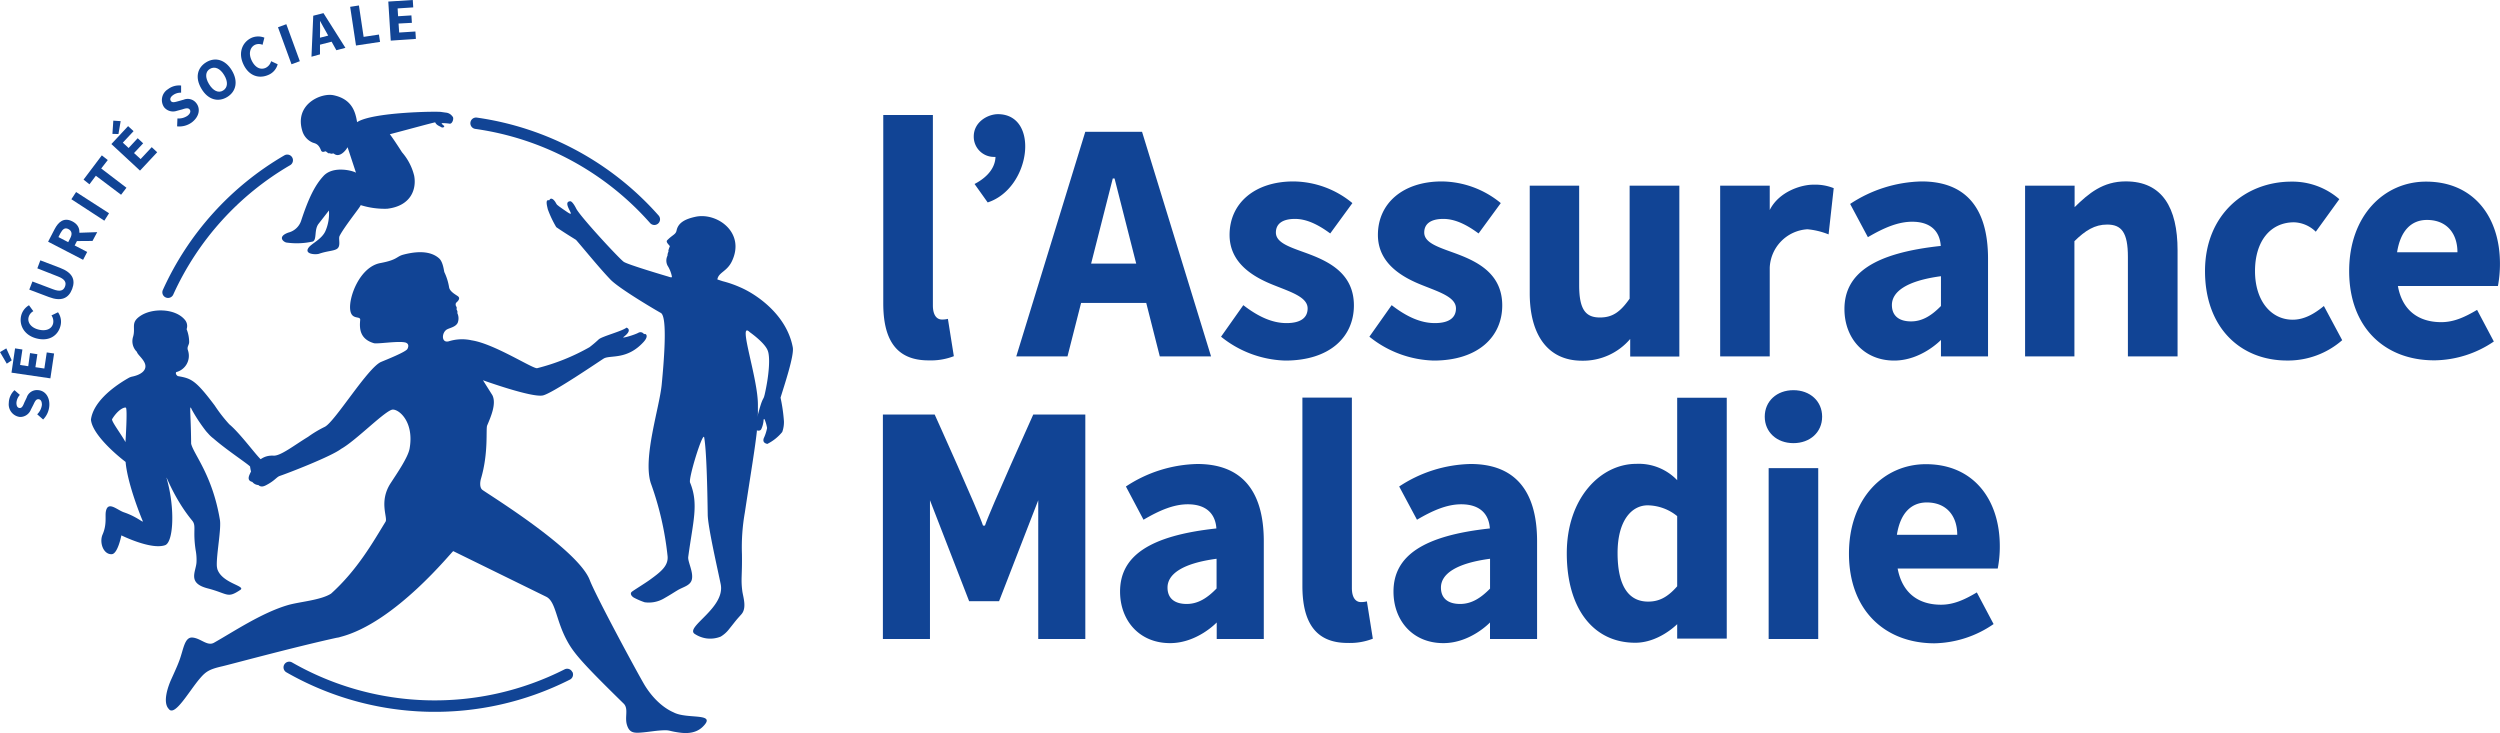
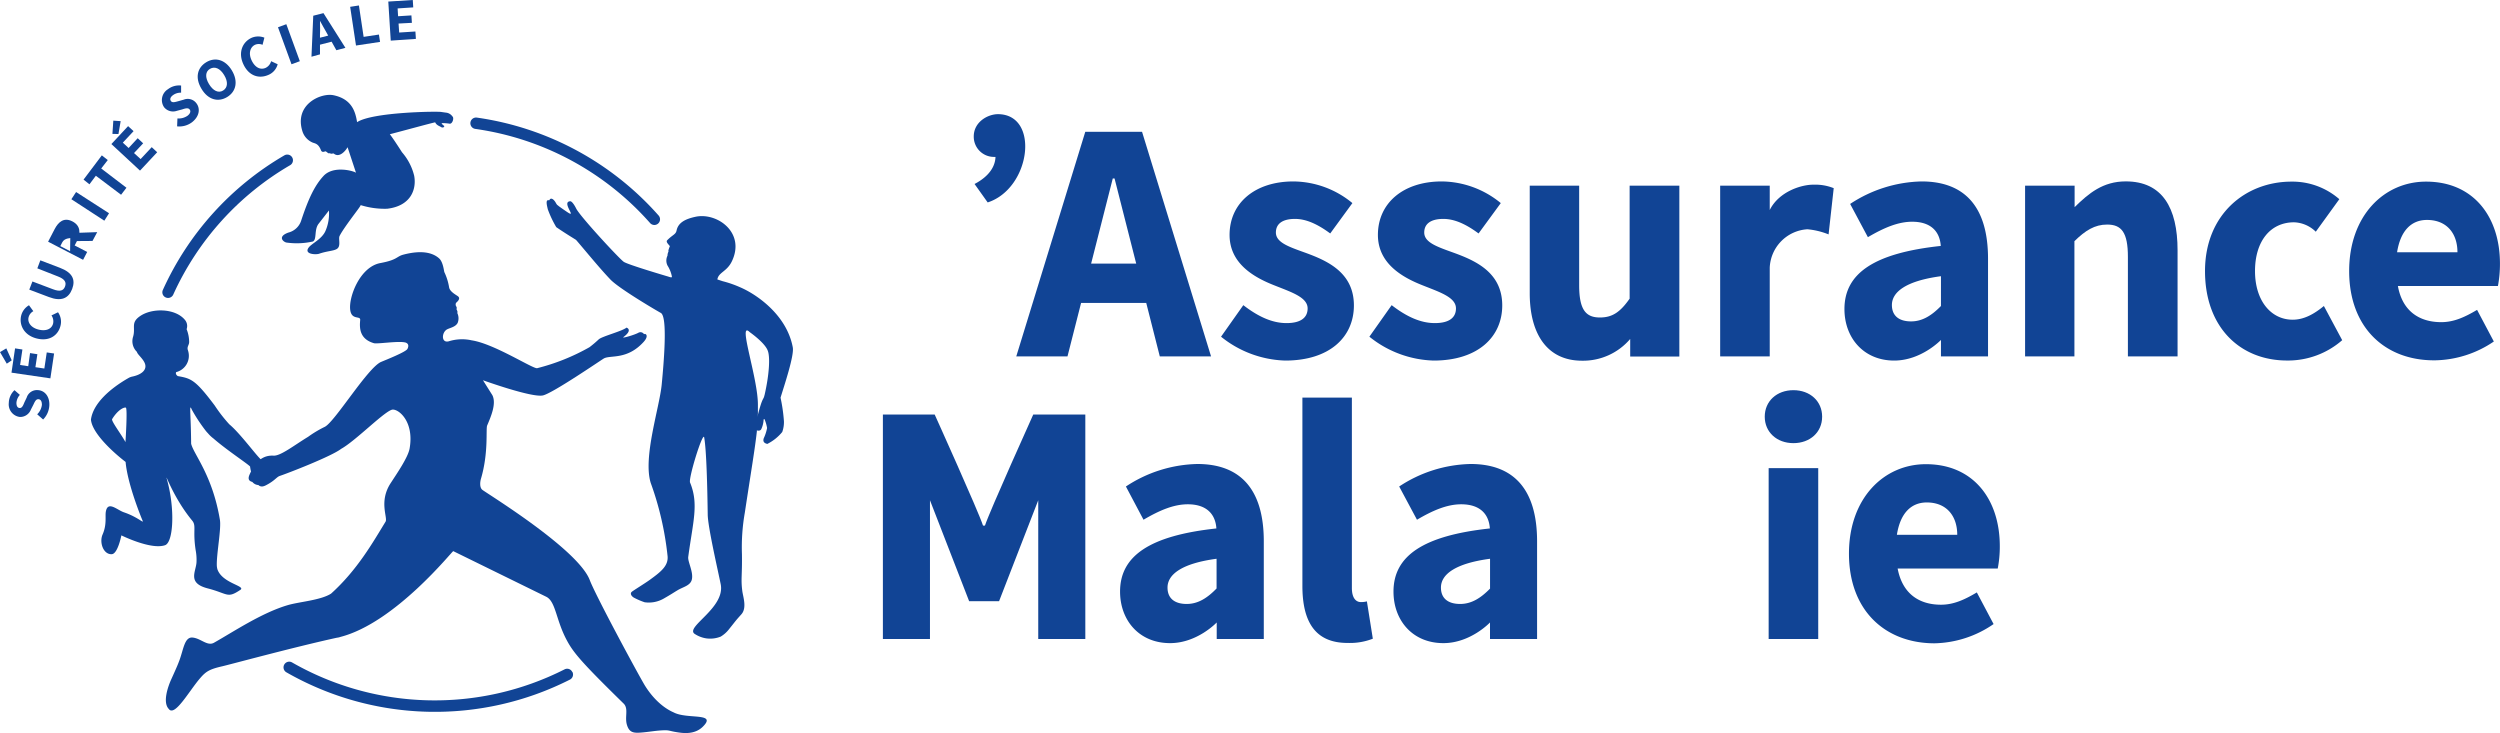
<svg xmlns="http://www.w3.org/2000/svg" id="Calque_1" data-name="Calque 1" viewBox="0 0 531.04 155.71">
  <defs>
    <style>.cls-1,.cls-2{fill:#114495;}.cls-2{fill-rule:evenodd;}</style>
  </defs>
  <path class="cls-1" d="M276.65,124.45v-40h10.51v40.44c0,2.31,1,3,1.9,3a4.65,4.65,0,0,0,1.29-.15l1.26,7.93a13.26,13.26,0,0,1-5.29.9C279.16,136.61,276.65,131.79,276.65,124.45Z" transform="translate(0 0)" />
  <path class="cls-1" d="M209.22,111.65c.94-2.94,10.26-23.6,10.26-23.6h11.06v47.68h-10V106.26l-8.32,21.44h-6.36l-8.32-21.44v29.47h-10V88.05h11s9.33,20.66,10.27,23.6Z" transform="translate(0 0)" />
  <path class="cls-1" d="M296,125.66c0-7.64,6.41-11.89,20.47-13.41-.21-3.17-2.22-5.13-6.08-5.13-3,0-6,1.28-9.4,3.28l-3.78-7.06a28.49,28.49,0,0,1,15.17-4.78c9.08,0,14.12,5.3,14.12,16.42v20.75h-10v-3.51s-4.13,4.39-9.91,4.39C300.06,136.61,296,131.79,296,125.66Zm20.51-.63v-6.34c-7.49,1-10.43,3.37-10.43,6.12,0,2.34,1.57,3.48,4.08,3.48s4.48-1.36,6.35-3.26Z" transform="translate(0 0)" />
  <path class="cls-1" d="M237.92,125.66c0-7.64,6.41-11.89,20.46-13.41-.21-3.17-2.22-5.13-6.07-5.13-3,0-6,1.28-9.41,3.28l-3.74-7.06a28.55,28.55,0,0,1,15.18-4.78c9.08,0,14.11,5.3,14.11,16.42v20.75h-10v-3.51s-4.13,4.39-9.91,4.39C242,136.61,237.92,131.79,237.92,125.66Zm20.5-.63v-6.34c-7.48,1-10.42,3.37-10.42,6.12,0,2.34,1.57,3.48,4.07,3.48S256.55,126.93,258.42,125Z" transform="translate(0 0)" />
-   <path class="cls-1" d="M356.26,84.48V102a11.3,11.3,0,0,0-8.71-3.47c-7.48,0-14.74,7.17-14.74,19s5.71,19,14.54,19c4.84,0,8.57-3.61,8.91-3.95v3.07h10.53V84.48Zm-6.17,43.31c-4.08,0-6.49-3.21-6.49-10.33,0-6.91,3-10.12,6.4-10.12a10.14,10.14,0,0,1,6.26,2.29v14.91C354.16,126.94,352.33,127.79,350.09,127.79Z" transform="translate(0 0)" />
  <path class="cls-1" d="M374.86,88.51c0-3.3,2.56-5.63,6.09-5.63s6.1,2.33,6.1,5.63-2.57,5.62-6.1,5.62S374.86,91.79,374.86,88.51Zm.83,10.93h10.53v36.29H375.69Z" transform="translate(0 0)" />
  <path class="cls-1" d="M392.75,117.6c0-11.78,7.42-19,16.34-19,10.12,0,15.7,7.51,15.7,17.42a24.49,24.49,0,0,1-.44,4.75H403.09c1,5.27,4.47,7.68,9.22,7.68,2.68,0,5-1.07,7.6-2.61l3.56,6.72a22.83,22.83,0,0,1-12.6,4.09C400.36,136.61,392.75,129.61,392.75,117.6Zm23-4c0-4-2.27-6.87-6.47-6.87-3.33,0-5.63,2.28-6.35,6.87Z" transform="translate(0 0)" />
-   <path class="cls-1" d="M187.62,64.43v-40h10.54V64.87c0,2.31,1,3,1.9,3a4.68,4.68,0,0,0,1.29-.14l1.26,7.93a13.46,13.46,0,0,1-5.29.89C190.09,76.59,187.62,71.79,187.62,64.43Z" transform="translate(0 0)" />
  <path class="cls-1" d="M243.48,64.35l2.88,11.36h10.89L242.59,28H230.53L215.87,75.71h10.88l2.89-11.36ZM231.77,56l4.6-18.09h.38L241.35,56Z" transform="translate(0 0)" />
  <path class="cls-1" d="M259.37,71.52l4.73-6.7c3.22,2.49,6.2,3.81,9.17,3.81,3.13,0,4.49-1.22,4.49-3.12,0-2.39-3.52-3.47-7.18-4.94-4.36-1.72-9.4-4.67-9.4-10.67,0-6.76,5.37-11.36,13.57-11.36a19.9,19.9,0,0,1,12.52,4.6l-4.71,6.45c-2.53-1.87-5-3.09-7.48-3.09-2.72,0-4.06,1.08-4.06,2.89,0,2.32,3.33,3.2,7,4.57,4.5,1.7,9.57,4.29,9.57,10.92S282.53,76.59,273,76.59A22.73,22.73,0,0,1,259.37,71.52Z" transform="translate(0 0)" />
  <path class="cls-1" d="M290.88,71.52l4.73-6.7c3.22,2.49,6.2,3.81,9.17,3.81,3.13,0,4.49-1.22,4.49-3.12,0-2.39-3.52-3.47-7.18-4.94-4.35-1.72-9.4-4.67-9.4-10.67,0-6.76,5.38-11.36,13.57-11.36a20,20,0,0,1,12.53,4.6l-4.72,6.45c-2.52-1.87-5-3.09-7.48-3.09-2.72,0-4.06,1.08-4.06,2.89,0,2.32,3.33,3.2,7,4.57,4.5,1.7,9.57,4.29,9.57,10.92S314,76.59,304.52,76.59A22.73,22.73,0,0,1,290.88,71.52Z" transform="translate(0 0)" />
  <path class="cls-1" d="M365.39,39.44h10.53v5.17c2-4,6.87-5.43,9.35-5.38a10.43,10.43,0,0,1,4.24.74l-1.09,9.82a15.84,15.84,0,0,0-4.5-1.09,8.53,8.53,0,0,0-8,8.17V75.71H365.39Z" transform="translate(0 0)" />
  <path class="cls-1" d="M430.16,39.44h10.52V44h0c3-2.93,6-5.47,10.87-5.47,7.73,0,11,5.57,11,14.64V75.71H452V54.56c0-5.22-1.37-6.86-4.41-6.86-2.64,0-4.63,1.26-6.95,3.53V75.71H430.16Z" transform="translate(0 0)" />
  <path class="cls-1" d="M499,57.58c0-11.78,7.42-19,16.33-19,10.12,0,15.7,7.51,15.7,17.42a25.28,25.28,0,0,1-.43,4.75H509.35c.94,5.27,4.47,7.68,9.22,7.68,2.68,0,5-1.07,7.6-2.61l3.56,6.72a22.8,22.8,0,0,1-12.57,4C506.62,76.59,499,69.59,499,57.58Zm23-4c0-4-2.27-6.86-6.47-6.86-3.33,0-5.63,2.28-6.35,6.86Z" transform="translate(0 0)" />
  <path class="cls-1" d="M391.79,65.65c0-7.65,6.41-11.9,20.46-13.41-.21-3.18-2.22-5.14-6.07-5.14-3,0-6,1.28-9.41,3.28L393,43.32a28.55,28.55,0,0,1,15.18-4.78c9.08,0,14.11,5.3,14.11,16.42V75.71h-10v-3.5s-4.16,4.38-9.94,4.38C395.9,76.59,391.79,71.79,391.79,65.65Zm20.5-.64V58.67c-7.48,1-10.42,3.38-10.42,6.12,0,2.34,1.57,3.48,4.07,3.48S410.42,66.91,412.29,65Z" transform="translate(0 0)" />
  <path class="cls-1" d="M212,24.25c-2.18,0-5.16,1.65-5.16,4.74a4.29,4.29,0,0,0,4.24,4.34h.07a1.61,1.61,0,0,0,.31,0c-.11,3.16-3,5-4.45,5.75L209.8,43C219,40,220.9,24.3,212,24.25Z" transform="translate(0 0)" />
  <path class="cls-1" d="M346.16,39.44v24c-2,2.86-3.67,4-6.31,4-3,0-4.41-1.64-4.41-6.86V39.44h-10.5V62.3c0,8.59,3.67,14.34,11.15,14.32A13.14,13.14,0,0,0,346.28,72v3.74h10.44V39.44Z" transform="translate(0 0)" />
  <path class="cls-1" d="M487,67.91c-4.58,0-8-4-8-10.33s3.25-10.36,8.31-10.36a6.92,6.92,0,0,1,4.6,2l5-6.91a15.16,15.16,0,0,0-10.16-3.73c-9.81,0-18.37,7-18.37,19s7.51,19,17.43,19a17.5,17.5,0,0,0,11.71-4.32L493.63,65C491.53,66.72,489.41,67.91,487,67.91Z" transform="translate(0 0)" />
  <path class="cls-1" d="M9.16,89.11,7.9,88a3.34,3.34,0,0,0,1-2c0-.78-.26-1.18-.75-1.2s-.72.44-1.05,1.15L6.56,87a2.43,2.43,0,0,1-2.34,1.57,2.7,2.7,0,0,1-2.35-3s0-.05,0-.07a3.84,3.84,0,0,1,1.21-2.62l1.14,1a2.79,2.79,0,0,0-.73,1.7c0,.64.22,1.07.7,1.09s.72-.51,1-1.22l.48-1a2.27,2.27,0,0,1,2.38-1.58c1.38.06,2.52,1.27,2.43,3.25A4.58,4.58,0,0,1,9.16,89.11Z" transform="translate(0 0)" />
  <path class="cls-1" d="M1.44,77.25,0,74.79,1.34,74l1.15,2.54Zm1,1.91L3.2,74l1.56.24-.49,3.29L6,77.79,6.38,75l1.56.24L7.52,78l1.9.28.51-3.42,1.56.23-.79,5.28Z" transform="translate(0 0)" />
  <path class="cls-1" d="M7.77,71.89C5.09,71.21,4,69,4.51,67a3.52,3.52,0,0,1,1.65-2.16l.92,1.26a2.07,2.07,0,0,0-1,1.26c-.29,1.1.47,2.23,2.08,2.64s2.82-.1,3.12-1.28A2.19,2.19,0,0,0,10.93,67l1.39-.67a3.46,3.46,0,0,1,.52,2.91C12.33,71.24,10.48,72.59,7.77,71.89Z" transform="translate(0 0)" />
  <path class="cls-1" d="M10.4,63.1,6.22,61.52l.67-1.73,4.36,1.65c1.52.58,2.23.3,2.56-.57s0-1.58-1.53-2.16L7.93,57l.64-1.7,4.17,1.59c2.62,1,3.35,2.48,2.59,4.49S13,64.09,10.4,63.1Z" transform="translate(0 0)" />
-   <path class="cls-1" d="M10.22,51.34l1.38-2.66c.81-1.56,2-2.57,3.78-1.65s1.76,2.54,1,4.11l-.52,1,2.66,1.38-.87,1.67Zm4.71-.76c.46-.87.33-1.54-.4-1.92s-1.22,0-1.68.85l-.44.85,2.08,1.08Zm.8.63-.47-1.71,5.39-.19-1,1.87Z" transform="translate(0 0)" />
+   <path class="cls-1" d="M10.22,51.34l1.38-2.66c.81-1.56,2-2.57,3.78-1.65s1.76,2.54,1,4.11l-.52,1,2.66,1.38-.87,1.67Zm4.71-.76s-1.22,0-1.68.85l-.44.85,2.08,1.08Zm.8.63-.47-1.71,5.39-.19-1,1.87Z" transform="translate(0 0)" />
  <path class="cls-1" d="M15.16,42.32l1-1.53,7,4.51-1,1.58Z" transform="translate(0 0)" />
  <path class="cls-1" d="M20.36,37.33,19,39.15l-1.25-1L21.63,33l1.26,1L21.5,35.79l5.36,4.09-1.14,1.49Z" transform="translate(0 0)" />
  <path class="cls-1" d="M23.66,30.6l3.55-3.81,1.16,1.07L26.09,30.3l1.23,1.14,1.93-2.08,1.16,1.08-1.94,2.07,1.4,1.28,2.36-2.53,1.16,1.08-3.65,3.9Zm.22-2.16.19-2.81,1.56.1-.47,2.74Z" transform="translate(0 0)" />
  <path class="cls-1" d="M37.62,26.84l.07-1.68a3.32,3.32,0,0,0,2.14-.57c.62-.48.74-1,.44-1.35s-.8-.26-1.56,0l-1.14.3a2.44,2.44,0,0,1-2.71-.76A2.7,2.7,0,0,1,35.6,19l.08-.05a3.87,3.87,0,0,1,2.79-.78v1.52a2.72,2.72,0,0,0-1.76.55c-.52.39-.68.86-.39,1.24s.86.21,1.61,0l1.1-.31a2.28,2.28,0,0,1,2.69.77c.85,1.1.67,2.75-.9,4A4.48,4.48,0,0,1,37.62,26.84Z" transform="translate(0 0)" />
  <path class="cls-1" d="M42.79,18.85c-1.4-2.33-.89-4.46,1-5.62s4.05-.6,5.45,1.71.93,4.52-1,5.68S44.16,21.17,42.79,18.85Zm4.82-2.91c-.86-1.43-2-1.9-3-1.32s-1.08,1.8-.22,3.23,2,2,3,1.38S48.48,17.37,47.61,15.94Z" transform="translate(0 0)" />
  <path class="cls-1" d="M51.7,13.65c-1.17-2.5-.19-4.72,1.72-5.61A3.57,3.57,0,0,1,56.16,8l-.39,1.52a2,2,0,0,0-1.61,0c-1,.49-1.43,1.78-.72,3.29s1.86,2.12,3,1.6A2.22,2.22,0,0,0,57.59,13l1.39.65a3.37,3.37,0,0,1-1.92,2.24C55.09,16.79,52.88,16.19,51.7,13.65Z" transform="translate(0 0)" />
  <path class="cls-1" d="M59.05,5.79l1.77-.65L63.69,13l-1.77.65Z" transform="translate(0 0)" />
  <path class="cls-1" d="M66.54,3.34l2.17-.55,4.66,7.37-1.92.51L69.32,6.85c-.44-.74-.91-1.64-1.35-2.42h0c0,.9.06,1.9,0,2.76v4.36l-1.81.5Zm.39,4.94,3.87-1,.36,1.39-3.87,1Z" transform="translate(0 0)" />
  <path class="cls-1" d="M74.38,1.45l1.86-.29,1,6.67,3.25-.49.24,1.56-5.11.77Z" transform="translate(0 0)" />
  <path class="cls-1" d="M82.48.33,87.68,0l.1,1.57-3.32.22.1,1.66,2.83-.18.1,1.58L84.66,5l.13,1.91,3.45-.22.1,1.57L83,8.63Z" transform="translate(0 0)" />
  <path class="cls-1" d="M96.1,24.73a1.9,1.9,0,0,0-1.41-.81l-.93-.13c-.66-.18-14.63,0-17.91,2.16h0c-.35-2.22-1.11-4.9-5-5.72-2.7-.57-8.51,2-6.56,7.81a3.85,3.85,0,0,0,2,2.19c.5.26,1.29.14,1.88,1.66.17.45.5.4.79.3s.27,0,.62.24a.43.43,0,0,0,.5.1.41.41,0,0,0,.32.12c.14,0,.46-.1.54,0,1.11.9,2.4-.5,2.89-1.38l1.79,5.43c-.43-.37-4.83-1.64-6.94.72-1.84,2-3.18,4.79-4.73,9.52a3.85,3.85,0,0,1-2.72,2.47c-2.39.88-1,2-.39,2.11a15.62,15.62,0,0,0,5.62-.22c.89-.44.23-2.49,1.21-3.76l2.2-2.83A9.26,9.26,0,0,1,69.16,49c-.73,1.77-2.91,2.7-3.56,3.54-1.15,1.48,1.48,1.6,2.18,1.36,1.76-.6,3-.57,3.74-1,1-.58.29-2.15.62-2.79.9-1.78,4-5.67,4.35-6.29a2,2,0,0,0,.13-.25,17,17,0,0,0,5.63.77c5.11-.61,6.25-4.22,5.73-7a11.87,11.87,0,0,0-2.59-5c-1.34-2.1-2.13-3.23-2.58-3.83,1.47-.36,9.6-2.59,9.63-2.52.3.66,1,.81,1.24,1,.52.29.83-.16.62-.29a1.29,1.29,0,0,1-.51-.55,10.55,10.55,0,0,1,1.77.13C96.16,26.27,96.49,25,96.1,24.73Z" transform="translate(0 0)" />
  <path class="cls-2" d="M168.4,73.79c-1.3-7-7.84-11.35-11.21-12.78a23,23,0,0,0-3.69-1.28l-1.12-.37h0c.24-1.52,2-1.64,3.06-3.81,3-6.16-3.16-10.5-7.72-9.5-2.16.47-3.65,1.24-4,2.89-.17.89-.86.92-2,2.1-.36.38.44,1,.57,1.26a7.53,7.53,0,0,0-.28.77c-.08.37,0,.31,0,.36a1.79,1.79,0,0,0-.22.87,2.37,2.37,0,0,0,0,2.11h0a6.69,6.69,0,0,1,.93,2.32c0,.19,0,.29-.84,0-.21-.06-8.46-2.49-9.38-3.11s-9.2-9.56-10.1-11.3c-.49-1-1-1.59-1.27-1.57-1.93.12,1.4,3.6-.47,2.41-.48-.31-1.93-1.32-2-1.4-.36-.3-.27-.15-.54-.57a2.62,2.62,0,0,0-.62-.82c-.22-.15-.34-.19-.49-.16-.3.08-.25.3-.32.32h-.33c-.48.12-.12,1.35,0,1.92a22.37,22.37,0,0,0,1.8,3.8c2.09,1.44,4.15,2.65,4.22,2.73,2.25,2.61,4.89,5.88,7.25,8.36,1.87,2,10.46,7,10.74,7.13.57.34,1.46,2.17.18,15.27-.49,4.93-4,15.41-2.33,20.83A65.64,65.64,0,0,1,141.79,118c.28,2.15-1.39,3.45-3.78,5.18-.93.68-3.55,2.29-3.82,2.54-.44.4,0,1,.54,1.27a14.7,14.7,0,0,0,2.2.94,6.35,6.35,0,0,0,4.07-.79c1.74-1,1.89-1.14,2.92-1.76,1.18-.71,2.6-.94,3-2.14.49-1.6-.86-3.89-.73-4.93,1-7.5,2.28-11.22.39-15.81-.38-.92,2.73-10.94,3-9.59.48,2.64.67,10.49.75,16.33,0,2.55,2.1,11.61,2.76,14.86,1,5-7.45,9-5.6,10.5a6.12,6.12,0,0,0,2.53,1,6,6,0,0,0,3.06-.37,6.3,6.3,0,0,0,1.73-1.52c1.8-2.24,1.24-1.62,2.67-3.22,1.23-1.38.34-3.76.19-5-.32-2.55,0-3.22-.07-7.8a42.35,42.35,0,0,1,.61-8.78c1.33-8.78,2.15-13.55,2.56-17.28v-.21s.64.23.92-.23a5.37,5.37,0,0,0,.51-2c.11-.49.31.14.31.14a8,8,0,0,1,.43,1.59,9.09,9.09,0,0,1-.7,2.16c-.35,1,.52,1.14.74,1.22a9.69,9.69,0,0,0,3.18-2.54,6.14,6.14,0,0,0,.36-2.29,35.22,35.22,0,0,0-.72-5C166.59,81.89,168.73,75.52,168.4,73.79Zm-6,10.12c-.28,1.25-.36.06-1.54,4.69l.13-.66v-2c0-5.75-4.39-18-1.74-15.39,0,0,3.21,2.23,3.83,3.93.53,1.31.34,5-.67,9.41Z" transform="translate(0 0)" />
  <path class="cls-1" d="M55.42,97.59c-1-.86-4.45-5.59-6.7-7.45a31.73,31.73,0,0,1-3.11-4c-4.09-5.45-5-5.76-7.84-6.25-.58-.38-.39-.83-.33-.85A3.57,3.57,0,0,0,40,74.68a2.91,2.91,0,0,0-.12-.39c-.17-.71.31-1,.3-1.68a7.55,7.55,0,0,0-.54-2.69A2,2,0,0,0,39.32,68c-2-2.52-7-2.64-9.57-.85-2.09,1.44-.86,2.44-1.51,4.48a3.14,3.14,0,0,0,.85,3.12c.1.68,2.15,2,1.75,3.44S28,80,28.06,80a2.76,2.76,0,0,0-.74.28c-3.82,2.18-7.53,5.35-8,8.84.21,2.81,4.56,6.86,7.36,9,.41,4.79,3.45,12.12,3.58,12.41.42.87-.86-.66-3.92-1.7-1.48-.5-3.44-2.53-3.86-.15-.18,1,.25,2.72-.69,4.86-.72,1.63.12,4.24,1.92,4.18,1.3,0,2.07-4,2.07-4s6.28,3.13,9.28,2.09c1.76-.61,2.15-7.62.43-13.87-.61-2.19,1.13,3.56,5.33,8.64.92,1.12.11,2,.72,6.17a11.06,11.06,0,0,1,.2,2.69c-.11,2-2,4.41,2.37,5.54s4.13,2.21,6.94.32c1.27-.85-3.87-1.37-4.88-4.41a5,5,0,0,1-.11-.66c-.12-2.4,1-8,.64-9.88-1.6-9.5-5.6-13.89-6.1-16.11-.05-6.63-.48-8.71.15-7.22a34.56,34.56,0,0,0,2.88,4.39h0a5.88,5.88,0,0,0,.52.6,7.2,7.2,0,0,0,1.2,1.14c2.77,2.42,7.18,5.31,7.77,5.94,0,0,.32,2.92,1.53,2.7s6.37-2.5,6.27-3.09C60.72,97.72,55.61,97.79,55.42,97.59ZM26.65,93.91c-.81-1.54-3-4.4-2.84-4.87,1.22-2,2.53-2.58,2.92-2.45S26.65,93.91,26.65,93.91Z" transform="translate(0 0)" />
  <path class="cls-1" d="M143.1,151.33c-.23-.12-3.34-1.27-6.09-5.67-1.23-2-10.47-19.09-11.73-22.43-2.5-6.61-22-18.5-22.83-19.19-.58-.47-.5-1.62-.28-2.37,1.64-5.56,1-10.54,1.31-11.29.8-1.89,2-4.64,1.11-6.43l-2-3.18S112.91,84.5,115.31,84c2.06-.44,12.44-7.57,13-7.88,1.44-.73,4.89.34,8.37-3.45,1.32-1.43.36-1.93.13-1.67a.89.89,0,0,0-1.2-.32c-.83.47-3.7,1.3-3.17.91,2.08-1.56.64-2,.64-2-.91.75-5,1.8-5.86,2.46a24.93,24.93,0,0,1-2,1.7,44.63,44.63,0,0,1-11.12,4.46c-.87.19-9.1-5.18-13.87-5.91a9.4,9.4,0,0,0-4.88.19c-1.7.48-1.56-2-.3-2.57.66-.31,1.76-.51,2.17-1.35a2.61,2.61,0,0,0-.08-2.07.72.72,0,0,0-.07-.59c-.12-.29-.1-.13-.06-.42s-.13-.38-.2-.62a.8.8,0,0,1,.07-.55c1-.84.57-1.23.44-1.35C97,62.69,95.53,62,95.39,61a11.84,11.84,0,0,0-1-3.19c-.1-.3-.27-2.16-1.1-2.91-1-.91-3.11-2-7.65-.8-1.46.4-1.2,1.1-4.85,1.78-4.37.81-6.79,7.31-6.39,10,.31,2.18,2.19,1.12,2.11,2.09-.13,1.51-.28,4,2.92,4.93.69.2,4.88-.47,6.47-.19,0,0,1.29.11.65,1.4-.32.65-4.52,2.31-5.56,2.75C78.16,78,71.16,89.57,69,90.66a24.11,24.11,0,0,0-3.56,2.13c-2.91,1.77-5.73,4-7.26,4-2.08-.13-3.77.87-5.16,4-.41.91-.18,1.39.58,1.58a1.77,1.77,0,0,0,1.28.66c.63.58,1.33.21,1.85-.08,1.64-.88,2-1.58,2.65-1.84,1.59-.52,11-4.15,13.09-5.77C75.62,93.6,82,87,83.45,87S88,89.77,87,95.31c-.35,1.89-2.71,5.3-4,7.29-2.59,3.94-.58,7.38-1.1,8.21-2.69,4.39-6,10.26-11.57,15.28-2.17,1.41-6.75,1.73-9.17,2.44-5.56,1.63-11.49,5.62-15.71,8-1.4.78-2.74-.9-4.5-1.1S39,137.89,38.1,140.3c-.28.74-.4,1.09-1.75,4.06-.52,1.16-1.91,4.73-.51,6.22,1.27,1.78,4.32-3.8,6.67-6.52,1.24-1.44,2-1.91,4.71-2.53,1.72-.4,15.35-4.1,24.35-6.07a2.87,2.87,0,0,0,.71-.16c11.7-3,23.81-18.3,24-18.23l19.81,9.72c2,1.08,2,5,4.38,9.35,1.43,2.66,3.51,5,12,13.31,1.09,1.07.2,2.84.69,4.49s1.37,1.8,3,1.67,2.81-.36,4.29-.46c1.89-.11,1.38.09,3.58.42,1.08.16,3.53.51,5.26-1.21C152.4,151.29,146,152.85,143.1,151.33Z" transform="translate(0 0)" />
  <path class="cls-1" d="M121.55,142.72a1.2,1.2,0,0,0-1.62-.54h0A61,61,0,0,1,62,140.69a1.21,1.21,0,0,0-1.2,2.1,63.47,63.47,0,0,0,60.28,1.56,1.21,1.21,0,0,0,.51-1.62Z" transform="translate(0 0)" />
  <path class="cls-1" d="M35.7,63.29a1.25,1.25,0,0,1-.5-.11,1.19,1.19,0,0,1-.61-1.58v0A63.2,63.2,0,0,1,60.41,33a1.21,1.21,0,1,1,1.22,2.09A60.9,60.9,0,0,0,36.8,62.58,1.22,1.22,0,0,1,35.7,63.29Z" transform="translate(0 0)" />
  <path class="cls-1" d="M139,47.79a1.21,1.21,0,0,1-.91-.41,60.93,60.93,0,0,0-37.13-20,1.21,1.21,0,1,1,.33-2.4,63.42,63.42,0,0,1,38.62,20.81,1.21,1.21,0,0,1-.91,2Z" transform="translate(0 0)" />
</svg>